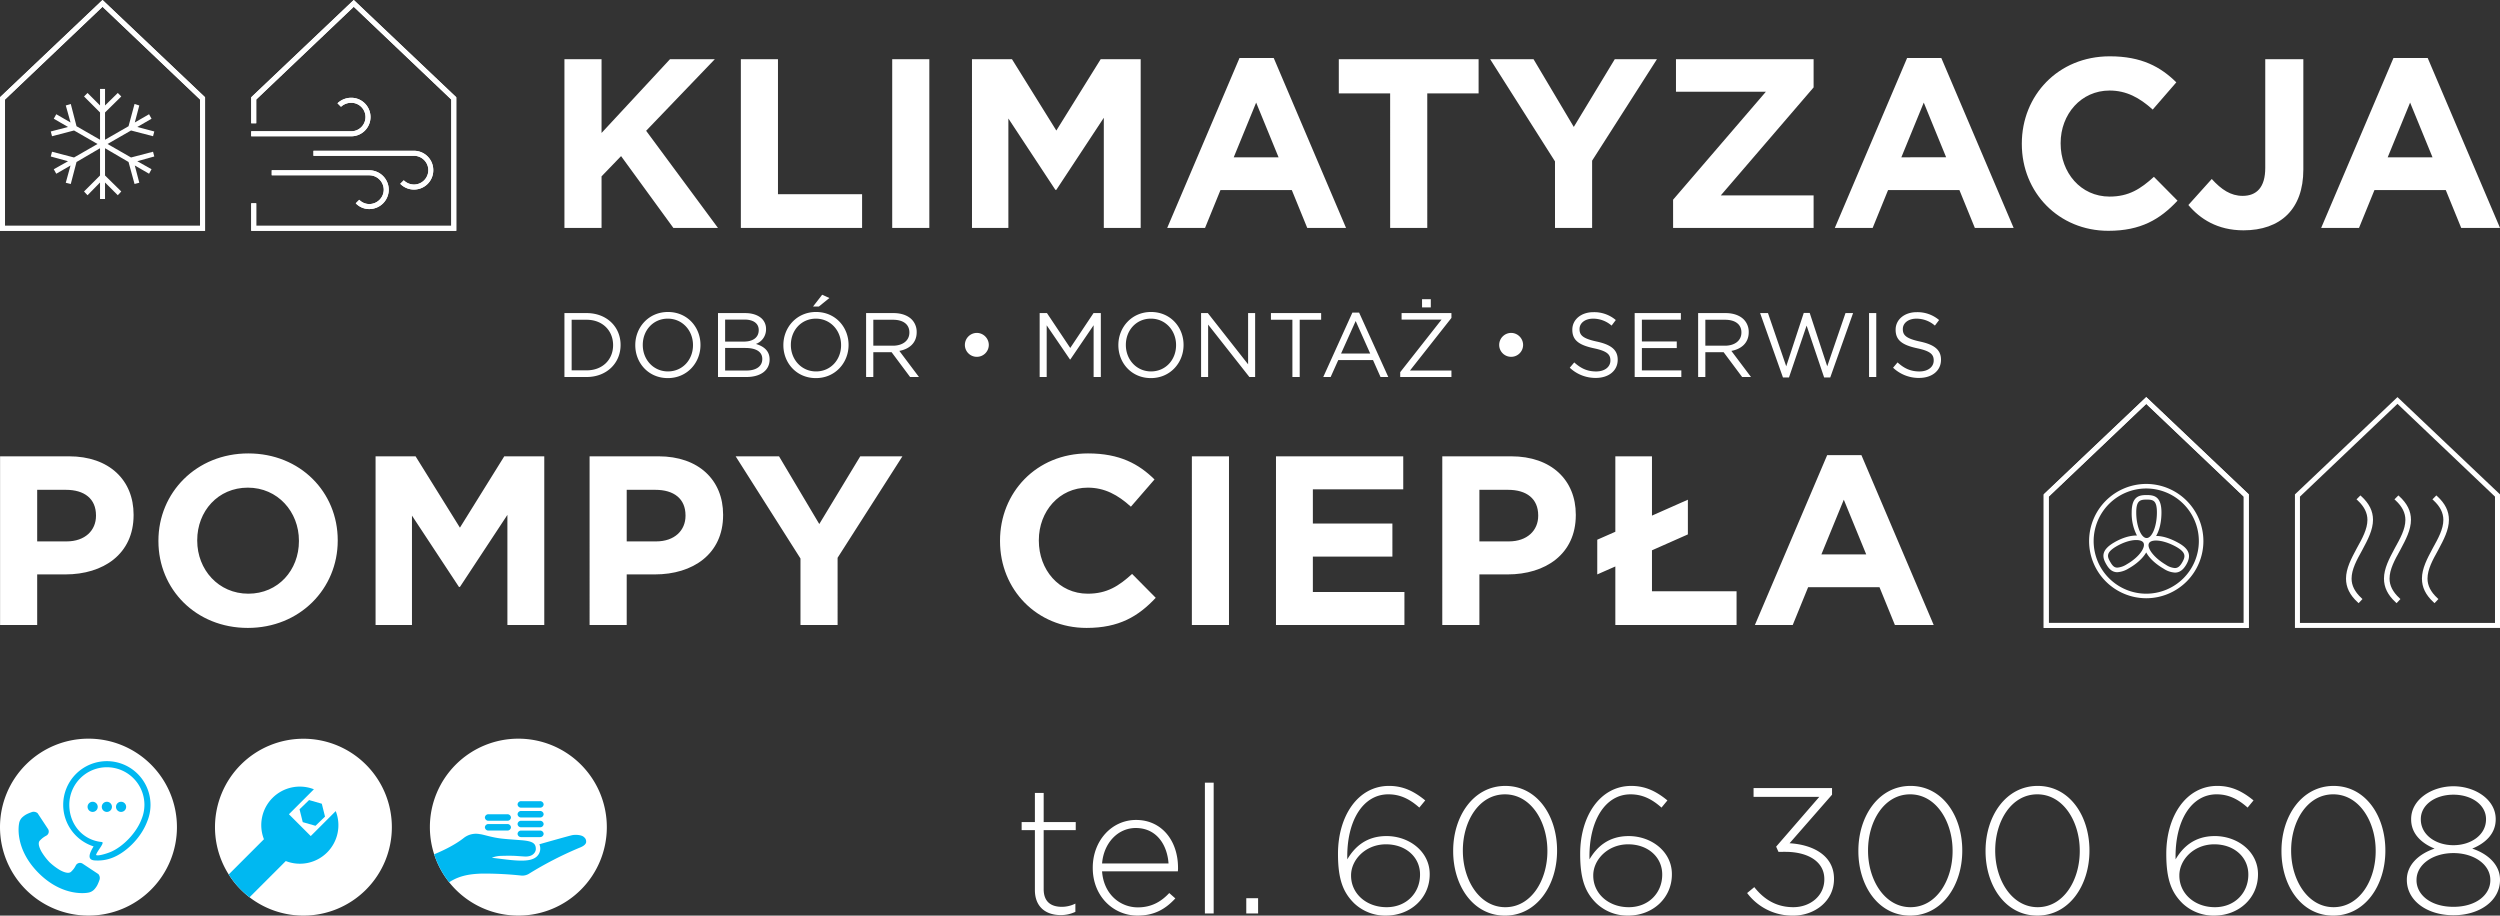
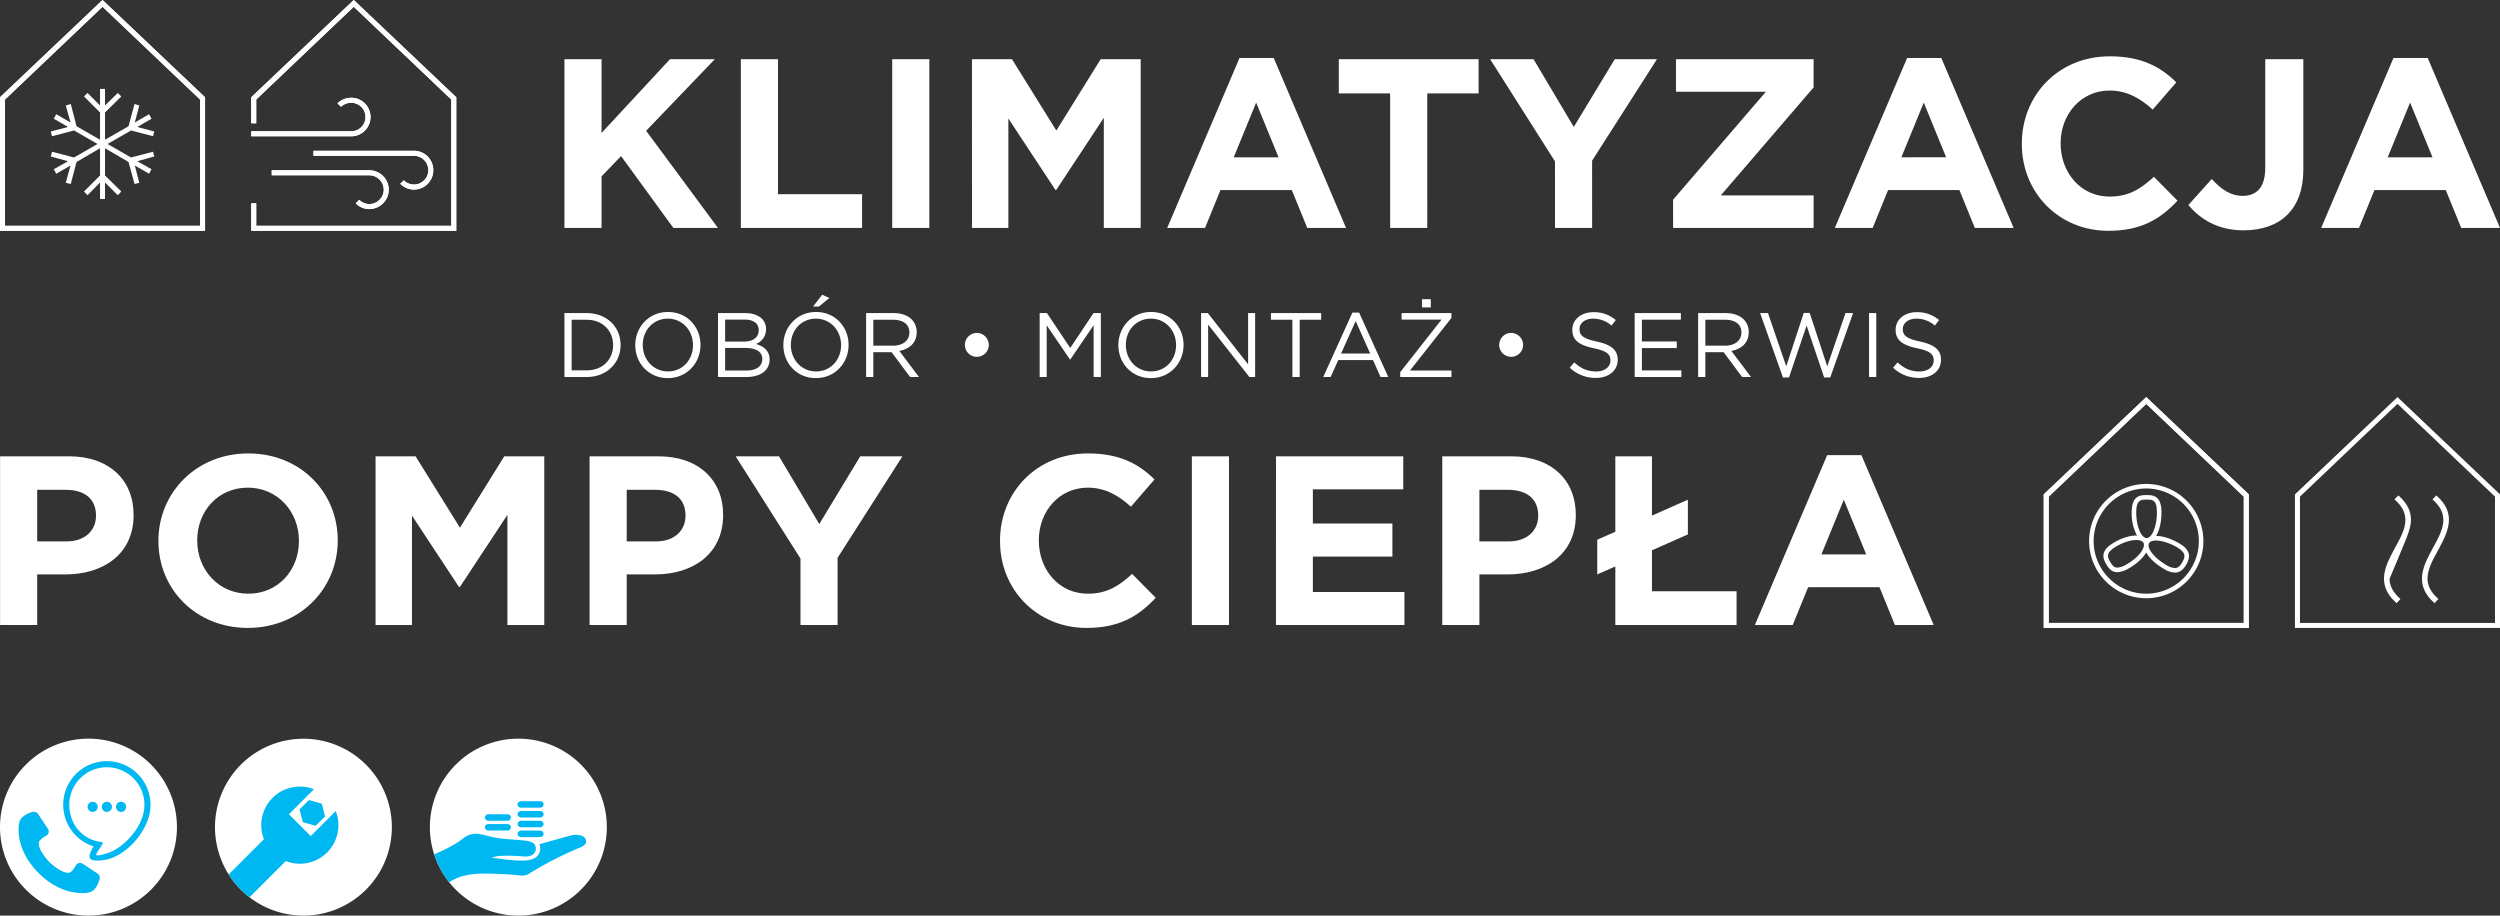
<svg xmlns="http://www.w3.org/2000/svg" id="Group_90" data-name="Group 90" width="1304" height="477.58" viewBox="0 0 1304 477.58">
  <rect x="0" y="0" width="1304" height="477.58" fill="#333333" stroke="none" />
  <defs>
    <clipPath id="clip-path">
      <path id="Path_64" data-name="Path 64" d="M0-97.42H1304V-575H0Z" transform="translate(0 575)" fill="none" />
    </clipPath>
    <clipPath id="clip-path-2">
      <path id="Path_67" data-name="Path 67" d="M135.013-64.945a46.125,46.125,0,0,0,46.126,46.126h0a46.126,46.126,0,0,0,46.127-46.126h0a46.128,46.128,0,0,0-46.127-46.129h0a46.128,46.128,0,0,0-46.126,46.129" transform="translate(-135.013 111.074)" fill="none" />
    </clipPath>
    <clipPath id="clip-path-4">
      <path id="Path_73" data-name="Path 73" d="M269.967-64.972a46.146,46.146,0,0,0,46.146,46.146h0a46.146,46.146,0,0,0,46.145-46.146h0a46.146,46.146,0,0,0-46.145-46.146h0a46.146,46.146,0,0,0-46.146,46.146" transform="translate(-269.967 111.118)" fill="none" />
    </clipPath>
  </defs>
  <g id="Group_59" data-name="Group 59" transform="translate(0 0)" clip-path="url(#clip-path)">
    <g id="Group_55" data-name="Group 55" transform="translate(532.89 408.251)">
-       <path id="Path_60" data-name="Path 60" d="M-4.136-14.085a17.494,17.494,0,0,0,7.755-1.682v-4.3a15.954,15.954,0,0,1-7.008,1.682c-5.513,0-9.531-2.429-9.531-9.25v-30.74H3.806v-4.205H-12.919V-77.807H-17.5v15.229h-6.914v4.205H-17.5v31.207c0,9.063,5.98,13.081,13.361,13.081m40.176.28c9.157,0,14.856-3.737,19.714-8.969l-3.176-2.8c-3.924,4.2-8.97,7.475-16.351,7.475-9.343,0-17.846-6.915-18.687-18.781H57.063a11.859,11.859,0,0,0,.094-1.869c0-14.108-8.5-24.947-21.864-24.947C22.4-63.7,12.682-52.673,12.682-38.845v.187c0,14.856,10.839,24.853,23.359,24.853M17.54-40.994c.841-10.558,8.129-18.5,17.566-18.5,10.932,0,16.445,8.876,17.1,18.5ZM71.172-14.926H75.75V-83.133H71.172Zm21.583,0h6.167v-7.942H92.755Zm72.784,1.12c12.894,0,22.891-9.156,22.891-21.489v-.187c0-11.68-10.651-19.808-22.518-19.808-10.651,0-16.724,5.793-20.462,12.146-.468-20,8.129-33.916,21.4-33.916,6.167,0,11.119,2.429,16.165,6.914l3.083-3.738c-5.7-4.671-11.4-7.568-18.874-7.568-16.258,0-26.629,15.7-26.629,35.412v.187c0,13.548,2.9,20.088,8.316,25.508a23.583,23.583,0,0,0,16.631,6.54m.374-4.391c-10.558,0-18.5-7.1-18.5-16.445v-.187c0-8.035,7.475-16.164,18.22-16.164,10.371,0,17.753,6.727,17.753,15.7v.187c0,9.25-6.915,16.911-17.473,16.911m61.761,4.391c16.631,0,27.19-15.79,27.19-33.823v-.187c0-18.033-10.371-33.637-27-33.637s-27.19,15.791-27.19,33.823v.187c0,18.033,10.371,33.637,27,33.637m.187-4.391c-13.548,0-22.144-14.295-22.144-29.432v-.187c0-15.229,8.409-29.244,21.957-29.244s22.144,14.2,22.144,29.431v.187c0,15.137-8.409,29.245-21.957,29.245m64,4.391c12.894,0,22.891-9.156,22.891-21.489v-.187c0-11.68-10.651-19.808-22.518-19.808-10.652,0-16.725,5.793-20.463,12.146-.467-20,8.129-33.916,21.4-33.916,6.166,0,11.119,2.429,16.164,6.914l3.084-3.738c-5.7-4.671-11.4-7.568-18.874-7.568-16.258,0-26.629,15.7-26.629,35.412v.187c0,13.548,2.9,20.088,8.316,25.508a23.583,23.583,0,0,0,16.631,6.54m.374-4.391c-10.558,0-18.5-7.1-18.5-16.445v-.187c0-8.035,7.474-16.164,18.219-16.164,10.371,0,17.753,6.727,17.753,15.7v.187c0,9.25-6.914,16.911-17.472,16.911m85.772,4.391c11.306,0,21.3-7.661,21.3-19.06v-.187c0-11.96-10.745-17.753-23.172-18.5l22.145-25.321v-3.458H357.359v4.578H391.65L369.132-49.777l1.215,2.709H373.9c11.772,0,20.368,5.046,20.368,14.2v.187c0,8.6-7.381,14.482-16.164,14.482-8.6,0-15.136-3.831-20.369-10.464L354-25.578a29.418,29.418,0,0,0,24.013,11.773m61.012,0c16.631,0,27.19-15.79,27.19-33.823v-.187c0-18.033-10.371-33.637-27-33.637s-27.19,15.791-27.19,33.823v.187c0,18.033,10.371,33.637,27,33.637m.187-4.391c-13.548,0-22.145-14.295-22.145-29.432v-.187c0-15.229,8.41-29.244,21.958-29.244s22.144,14.2,22.144,29.431v.187c0,15.137-8.41,29.245-21.957,29.245m66.151,4.391c16.631,0,27.19-15.79,27.19-33.823v-.187c0-18.033-10.371-33.637-27-33.637s-27.19,15.791-27.19,33.823v.187c0,18.033,10.371,33.637,27,33.637m.187-4.391C492-18.2,483.4-32.491,483.4-47.628v-.187c0-15.229,8.409-29.244,21.957-29.244S527.5-62.858,527.5-47.628v.187c0,15.137-8.409,29.245-21.957,29.245m92.032,4.391c12.894,0,22.891-9.156,22.891-21.489v-.187c0-11.68-10.651-19.808-22.518-19.808-10.651,0-16.725,5.793-20.462,12.146-.468-20,8.129-33.916,21.4-33.916,6.167,0,11.119,2.429,16.164,6.914l3.084-3.738c-5.7-4.671-11.4-7.568-18.874-7.568-16.258,0-26.629,15.7-26.629,35.412v.187c0,13.548,2.9,20.088,8.316,25.508a23.583,23.583,0,0,0,16.631,6.54m.374-4.391c-10.558,0-18.5-7.1-18.5-16.445v-.187c0-8.035,7.475-16.164,18.22-16.164,10.371,0,17.752,6.727,17.752,15.7v.187c0,9.25-6.914,16.911-17.472,16.911m61.761,4.391c16.631,0,27.19-15.79,27.19-33.823v-.187c0-18.033-10.371-33.637-27-33.637s-27.19,15.791-27.19,33.823v.187c0,18.033,10.371,33.637,27,33.637M659.9-18.2c-13.548,0-22.144-14.295-22.144-29.432v-.187c0-15.229,8.409-29.244,21.957-29.244s22.144,14.2,22.144,29.431v.187c0,15.137-8.41,29.245-21.957,29.245m62.507,4.205c13.735,0,24.293-7.569,24.293-18.407v-.187c0-7.662-6.261-13.454-14.483-16.165,6.447-2.615,12.24-7.474,12.24-15.229v-.187c0-10.184-10.745-17.1-22.051-17.1s-22.051,6.915-22.051,17.1v.187c0,7.755,5.793,12.614,12.24,15.229-8.223,2.71-14.483,8.5-14.483,16.165v.187c0,10.838,10.558,18.407,24.293,18.407m0-36.534c-9.25,0-17.005-5.419-17.005-13.454v-.187c0-7.381,7.474-12.707,17.005-12.707s17.005,5.326,17.005,12.707v.187c0,8.035-7.755,13.454-17.005,13.454m0,32.142c-12.053,0-19.248-6.447-19.248-13.828V-32.4c0-8.129,8.6-14.015,19.248-14.015s19.248,5.886,19.248,14.015v.187c0,7.381-7.194,13.828-19.248,13.828" transform="translate(24.411 83.133)" fill="#fff" />
-     </g>
+       </g>
    <g id="Group_56" data-name="Group 56" transform="translate(294.408 153.736)">
      <path id="Path_61" data-name="Path 61" d="M0-8.753H11.572c10.478,0,17.716-7.287,17.716-16.668v-.1c0-9.382-7.238-16.573-17.716-16.573H0Zm11.572-29.86c8.429,0,13.811,5.81,13.811,13.192v.095c0,7.382-5.381,13.1-13.811,13.1H3.762V-38.613ZM53.91-8.181c10.144,0,17.049-8.048,17.049-17.239v-.1c0-9.191-6.81-17.145-16.954-17.145s-17.049,8.048-17.049,17.24v.095c0,9.192,6.81,17.145,16.954,17.145m.1-3.477c-7.62,0-13.145-6.191-13.145-13.763v-.1c0-7.572,5.429-13.668,13.049-13.668s13.144,6.191,13.144,13.763v.095c0,7.572-5.429,13.668-13.048,13.668M80.1-8.753H94.914c7.287,0,12.1-3.381,12.1-9.1v-.095c0-4.572-3.191-6.858-7.144-8.049a8.046,8.046,0,0,0,5.287-7.714v-.1a7.407,7.407,0,0,0-2.143-5.334C101.1-40.994,98.1-42.09,94.295-42.09H80.1Zm21.24-24.431c0,3.905-3.144,5.954-7.668,5.954H83.817V-38.708H93.961c4.763,0,7.382,2.143,7.382,5.429Zm1.857,15v.1c0,3.714-3.144,5.953-8.191,5.953H83.817V-23.9H94.342c5.81,0,8.858,2.1,8.858,5.715m26.478-27.336h3.048l5.477-4.429-3.762-1.714Zm1.477,37.337c10.144,0,17.049-8.048,17.049-17.239v-.1c0-9.191-6.811-17.145-16.954-17.145S114.2-34.613,114.2-25.421v.095c0,9.192,6.811,17.145,16.954,17.145m.095-3.477c-7.62,0-13.144-6.191-13.144-13.763v-.1c0-7.572,5.429-13.668,13.049-13.668S144.3-32.993,144.3-25.421v.095c0,7.572-5.429,13.668-13.049,13.668m26.1,2.905h3.762V-21.707h9.525L180.3-8.753h4.62L174.683-22.374c5.238-.953,9.048-4.191,9.048-9.715v-.1a9.208,9.208,0,0,0-2.571-6.571c-2.1-2.1-5.382-3.334-9.478-3.334H157.347Zm3.762-16.335V-38.613H171.4c5.381,0,8.525,2.476,8.525,6.571v.1c0,4.287-3.572,6.858-8.572,6.858Zm54,5.81a6.219,6.219,0,0,0,6.238-6.191v-.095a6.313,6.313,0,0,0-6.238-6.191,6.281,6.281,0,0,0-6.239,6.191v.095a6.219,6.219,0,0,0,6.239,6.191M247.879-8.753h3.667V-35.708L263.69-17.9h.19l12.145-17.859v27h3.762V-42.09h-3.81L263.832-23.9,251.689-42.09h-3.81Zm58.006.571c10.144,0,17.049-8.048,17.049-17.239v-.1c0-9.191-6.81-17.145-16.954-17.145s-17.05,8.048-17.05,17.24v.095c0,9.192,6.811,17.145,16.954,17.145m.1-3.477c-7.621,0-13.145-6.191-13.145-13.763v-.1c0-7.572,5.429-13.668,13.049-13.668s13.144,6.191,13.144,13.763v.095c0,7.572-5.429,13.668-13.048,13.668m26.1,2.905h3.668V-36.089L357.27-8.753h3V-42.09H356.6v26.717l-21-26.717h-3.525Zm47.624,0h3.81v-29.86H394.7V-42.09H368.509v3.477H379.7Zm16.1,0h3.857l3.953-8.811h18.145l3.905,8.811h4.048L414.513-42.328h-3.524Zm9.287-12.239,7.62-16.954,7.572,16.954Zm42.242-24.05H451.9v-4.286h-4.572ZM435.944-8.753h26.717v-3.381H441.039l21.621-27.431V-42.09h-26v3.381h20.859L435.944-11.277Zm57.862-10.525a6.219,6.219,0,0,0,6.238-6.191v-.095a6.313,6.313,0,0,0-6.238-6.191,6.281,6.281,0,0,0-6.238,6.191v.095a6.219,6.219,0,0,0,6.238,6.191M538-8.277c6.62,0,11.382-3.714,11.382-9.429V-17.8c0-5.1-3.429-7.811-10.858-9.429-7.334-1.571-9.048-3.334-9.048-6.477v-.1c0-3,2.762-5.381,7.1-5.381a14.645,14.645,0,0,1,9.62,3.619l2.191-2.9a17.39,17.39,0,0,0-11.715-4.1c-6.334,0-10.954,3.857-10.954,9.1v.1c0,5.477,3.524,7.954,11.191,9.62,7,1.477,8.668,3.238,8.668,6.334v.1c0,3.286-2.953,5.667-7.429,5.667-4.62,0-7.953-1.571-11.43-4.714l-2.334,2.762A19.506,19.506,0,0,0,538-8.277m20.24-.476h24.336v-3.429H562V-23.849h18.192v-3.429H562V-38.661h20.335V-42.09h-24.1Zm33.1,0H595.1V-21.707h9.525l9.667,12.954h4.62L608.673-22.374c5.239-.953,9.049-4.191,9.049-9.715v-.1a9.2,9.2,0,0,0-2.572-6.571c-2.1-2.1-5.381-3.334-9.477-3.334H591.338ZM595.1-25.088V-38.613h10.287c5.381,0,8.525,2.476,8.525,6.571v.1c0,4.287-3.572,6.858-8.572,6.858ZM635.58-8.515h3.144l9.191-27.051,9.144,27.051h3.19L672.155-42.09H668.2l-9.525,27.764-9.144-27.86h-3.1l-9.144,27.86L627.77-42.09h-4.1Zm44.909-.238h3.763V-42.09h-3.763Zm26.145.476c6.62,0,11.382-3.714,11.382-9.429V-17.8c0-5.1-3.429-7.811-10.858-9.429-7.334-1.571-9.048-3.334-9.048-6.477v-.1c0-3,2.762-5.381,7.1-5.381a14.645,14.645,0,0,1,9.62,3.619l2.191-2.9a17.39,17.39,0,0,0-11.715-4.1c-6.334,0-10.954,3.857-10.954,9.1v.1c0,5.477,3.524,7.954,11.191,9.62,7,1.477,8.668,3.238,8.668,6.334v.1c0,3.286-2.953,5.667-7.43,5.667-4.62,0-7.953-1.571-11.429-4.714l-2.334,2.762a19.506,19.506,0,0,0,13.621,5.334" transform="translate(0 51.662)" fill="#fff" />
    </g>
    <g id="Group_57" data-name="Group 57" transform="translate(294.408 29.373)">
      <path id="Path_62" data-name="Path 62" d="M0-18.258H19.36v-26.9l10.183-10.56L56.822-18.258H80.079L42.617-68.921l35.828-37.337H55.062L19.36-67.789v-38.469H0Zm92.021,0h63.234v-17.6H111.381v-70.4H92.021Zm78.946,0h19.36v-88h-19.36Zm41.611,0H231.56V-75.332l24.514,37.211h.5l24.765-37.588v57.451h19.234v-88H279.709L256.577-69.046l-23.131-37.211H212.578Zm101.827,0h19.737L342.187-38H379.4l8.046,19.737h20.239L369.97-106.886H352.118Zm34.7-36.833,11.691-28.537,11.691,28.537Zm81.587,36.833h19.36V-88.406h26.777v-17.852H403.912v17.852h26.777Zm85.987,0h19.36V-53.332l33.817-52.926h-22L526.481-70.932l-20.994-35.326H482.859l33.817,53.3Zm61.6,0h73.29V-35.23h-48.4l48.4-56.319v-14.709H579.782v16.972h46.891l-48.4,56.319Zm84.352,0h19.737L690.409-38h37.21l8.046,19.737H755.9l-37.714-88.627H700.34Zm34.7-36.833,11.691-28.537L720.7-55.092ZM805.31-16.75c16.971,0,27.028-6.034,36.079-15.714L829.069-44.91C822.154-38.624,815.995-34.6,805.938-34.6c-15.085,0-25.519-12.572-25.519-27.657v-.251c0-15.086,10.685-27.406,25.519-27.406,8.8,0,15.714,3.771,22.5,9.931l12.32-14.205c-8.171-8.046-18.1-13.577-34.7-13.577-27.029,0-45.885,20.491-45.885,45.508v.252c0,25.269,19.234,45.256,45.131,45.256M875.834-17c9.554,0,17.474-2.766,22.88-8.172,5.28-5.28,8.3-13.074,8.3-23.508v-57.577H887.148v56.7c0,10.183-4.526,14.583-11.817,14.583-6.16,0-11.063-3.269-16.091-8.8L847.045-30.2C853.08-23.036,862.131-17,875.834-17m40.48-1.257H936.05L944.1-38h37.211l8.045,19.737h20.24l-37.714-88.627H954.027Zm34.7-36.833L962.7-83.629l11.691,28.537Z" transform="translate(0 107.766)" fill="#fff" />
    </g>
    <g id="Group_58" data-name="Group 58" transform="translate(112.138 385.324)">
      <path id="Path_63" data-name="Path 63" d="M-9.409-18.819A46.126,46.126,0,0,0,36.717-64.945,46.128,46.128,0,0,0-9.409-111.074,46.128,46.128,0,0,0-55.536-64.945,46.126,46.126,0,0,0-9.409-18.819" transform="translate(55.536 111.074)" fill="#fff" />
    </g>
  </g>
  <g id="Group_62" data-name="Group 62" transform="translate(112.138 385.325)" clip-path="url(#clip-path-2)">
    <g id="Group_60" data-name="Group 60" transform="translate(-27.077 24.973)">
      <path id="Path_65" data-name="Path 65" d="M-18.37-2.6-31.4,10.425-42.782-.957l13.028-13.026a20.115,20.115,0,0,0-21.57,4.492,20.1,20.1,0,0,0-4.488,21.563L-80.979,37.242a20.1,20.1,0,0,0-21.567,4.487A20.106,20.106,0,0,0-107.035,63.3L-94.008,50.27l11.381,11.383L-95.655,74.68A20.1,20.1,0,0,0-74.09,70.192a20.117,20.117,0,0,0,4.5-21.571l25.166-25.166a20.1,20.1,0,0,0,21.563-4.492A20.111,20.111,0,0,0-18.37-2.6" transform="translate(108.425 15.37)" fill="#00b8f1" />
    </g>
    <g id="Group_61" data-name="Group 61" transform="translate(44.104 31.993)">
      <path id="Path_66" data-name="Path 66" d="M-2.37-.389-9.014-2.3l-4.972,4.815,1.672,6.7,6.645,1.907L-.7,6.327Z" transform="translate(13.986 2.297)" fill="#00b8f1" />
    </g>
  </g>
  <g id="Group_66" data-name="Group 66" transform="translate(0 0)" clip-path="url(#clip-path)">
    <g id="Group_63" data-name="Group 63" transform="translate(0 385.285)">
      <path id="Path_68" data-name="Path 68" d="M-9.413-18.826A46.146,46.146,0,0,0,36.733-64.972,46.146,46.146,0,0,0-9.413-111.117,46.146,46.146,0,0,0-55.559-64.972,46.146,46.146,0,0,0-9.413-18.826" transform="translate(55.559 111.117)" fill="#fff" />
    </g>
    <g id="Group_64" data-name="Group 64" transform="translate(9.69 397.018)">
      <path id="Path_69" data-name="Path 69" d="M-13.677-6.442C-17.205,2.754-25.465,10.1-32.22,12.53a20.685,20.685,0,0,1-8.214,1.252c-4.954,0-3.349-3.738-1.166-7.342a22.774,22.774,0,0,1-15.847-21.69A22.77,22.77,0,0,1-34.677-38.02,22.77,22.77,0,0,1-11.908-15.251a22.721,22.721,0,0,1-1.769,8.809m-21-28.4a19.591,19.591,0,0,0-19.591,19.59c0,10.154,6.975,18.411,16.869,19.4,1.918.1-2.015,4.206-2.883,6.617-.031,1.033,5.19-.368,7.9-1.567C-26.1,6.426-19.151-.715-16.514-7.93a19.522,19.522,0,0,0,1.428-7.322,19.591,19.591,0,0,0-19.591-19.59m7.413,23.3a2.647,2.647,0,0,1-2.647-2.647,2.647,2.647,0,0,1,2.647-2.648,2.647,2.647,0,0,1,2.647,2.648,2.648,2.648,0,0,1-2.647,2.647m-7.413,0a2.648,2.648,0,0,1-2.648-2.647,2.648,2.648,0,0,1,2.648-2.648,2.648,2.648,0,0,1,2.649,2.648,2.649,2.649,0,0,1-2.649,2.647m-7.413,0a2.647,2.647,0,0,1-2.647-2.647,2.647,2.647,0,0,1,2.647-2.648,2.648,2.648,0,0,1,2.648,2.648,2.648,2.648,0,0,1-2.648,2.647M-64.652,14.621a31.375,31.375,0,0,0,5.41,4.127c4.241,2.355,5.567,1.258,5.966.86a15.158,15.158,0,0,0,1.3-1.433,11.978,11.978,0,0,0,1.05-1.7A2.481,2.481,0,0,1-47.4,15.4l8.282,5.482a3.123,3.123,0,0,1,.5,3.3,19.367,19.367,0,0,1-1.13,2.646,10.819,10.819,0,0,1-1.215,1.738,5.588,5.588,0,0,1-3.532,2.011s-12.811,2.72-25.8-10.263a.132.132,0,0,0-.019-.018l0,0-.007-.007c-.008-.008-.013-.015-.02-.022C-83.29,7.251-80.463-5.471-80.463-5.471a5.6,5.6,0,0,1,2.005-3.54,10.921,10.921,0,0,1,1.735-1.216,19.355,19.355,0,0,1,2.641-1.131,3.109,3.109,0,0,1,3.292.5l5.471,8.3A2.451,2.451,0,0,1-66.441.931a14.121,14.121,0,0,0-1.672,1.08,15.147,15.147,0,0,0-1.43,1.3c-.4.4-1.576,1.641.772,5.891a31.448,31.448,0,0,0,4.119,5.419" transform="translate(80.724 38.02)" fill="#00b8f1" />
    </g>
    <g id="Group_65" data-name="Group 65" transform="translate(224.227 385.289)">
      <path id="Path_70" data-name="Path 70" d="M-9.413-18.826A46.146,46.146,0,0,0,36.733-64.972,46.146,46.146,0,0,0-9.413-111.117,46.146,46.146,0,0,0-55.559-64.972,46.146,46.146,0,0,0-9.413-18.826" transform="translate(55.559 111.117)" fill="#fff" />
    </g>
  </g>
  <g id="Group_68" data-name="Group 68" transform="translate(224.228 385.288)" clip-path="url(#clip-path-4)">
    <g id="Group_67" data-name="Group 67" transform="translate(-10.531 32.603)">
      <path id="Path_72" data-name="Path 72" d="M-18.549-3.83C-19.527-4.9-22.3-5.24-24.532-4.911c-1.106.163-17.314,4.778-17.314,4.778a5.634,5.634,0,0,1-1.526,6.552C-45.244,8-48.129,8.473-51.877,8.4s-7.8-.635-10.924-1.011c-1.015-.121-3.831-.482-3.831-.482a13.707,13.707,0,0,1,4.671-.973c3.356-.106,6-.084,7.518,0,1.666.094,4.061.294,5.061.33,4.576.164,5.664-2.674,5.686-3.8.057-3.185-1.807-4.243-7.589-4.709C-55-2.545-59-2.784-61.779-3.122c-5.363-.659-9.216-2.117-11.181-2.3a10.3,10.3,0,0,0-8.184,1.9c-10.1,8.072-28.337,13.127-28.337,13.138,2.754,8.8,17.947,12.1,17.947,12.1,6.459-5.64,13.616-6.336,19.739-6.552A185.46,185.46,0,0,1-51,16.226a6.718,6.718,0,0,0,3.539-.858,187.6,187.6,0,0,1,26.347-13.6c2.876-1.045,3.722-2.293,3.678-3.251A2.835,2.835,0,0,0-18.549-3.83m-32.725-.034h9.719a1.835,1.835,0,0,0,1.944-1.7,1.833,1.833,0,0,0-1.944-1.7h-9.719a1.832,1.832,0,0,0-1.944,1.7,1.833,1.833,0,0,0,1.944,1.7m0-5.114h9.719a1.835,1.835,0,0,0,1.944-1.7,1.833,1.833,0,0,0-1.944-1.7h-9.719a1.833,1.833,0,0,0-1.944,1.7,1.834,1.834,0,0,0,1.944,1.7m0-5.115h9.719a1.835,1.835,0,0,0,1.944-1.7,1.833,1.833,0,0,0-1.944-1.7h-9.719a1.833,1.833,0,0,0-1.944,1.7,1.833,1.833,0,0,0,1.944,1.7m-17.049,6.82h9.719a1.835,1.835,0,0,0,1.945-1.7,1.833,1.833,0,0,0-1.945-1.7h-9.719a1.833,1.833,0,0,0-1.944,1.7,1.834,1.834,0,0,0,1.944,1.7m0-5.114h9.719a1.836,1.836,0,0,0,1.945-1.7,1.834,1.834,0,0,0-1.945-1.7h-9.719a1.833,1.833,0,0,0-1.944,1.7,1.835,1.835,0,0,0,1.944,1.7m17.049-6.82h9.719a1.835,1.835,0,0,0,1.944-1.7,1.833,1.833,0,0,0-1.944-1.7h-9.719a1.833,1.833,0,0,0-1.944,1.7,1.834,1.834,0,0,0,1.944,1.7" transform="translate(109.481 22.605)" fill="#00b8f1" />
    </g>
  </g>
  <g id="Group_72" data-name="Group 72" transform="translate(0 0)" clip-path="url(#clip-path)">
    <g id="Group_69" data-name="Group 69" transform="translate(141.736 88.823)">
      <path id="Path_74" data-name="Path 74" d="M0-.532V-3.141H50.867A10.186,10.186,0,0,1,61.04,7.032,10.159,10.159,0,0,1,50.867,17.078a9.655,9.655,0,0,1-7.042-3l1.826-1.822a7.312,7.312,0,0,0,5.217,2.217,7.544,7.544,0,0,0,7.564-7.438A7.57,7.57,0,0,0,50.867-.532Z" transform="translate(0 3.141)" fill="#fff" />
    </g>
    <g id="Group_70" data-name="Group 70" transform="translate(163.516 78.651)">
      <path id="Path_75" data-name="Path 75" d="M0-.532V-3.14H52.436A10.075,10.075,0,0,1,62.478,7.032,10.047,10.047,0,0,1,52.436,17.074a9.972,9.972,0,0,1-7.177-3l1.826-1.826a7.627,7.627,0,0,0,5.351,2.218,7.5,7.5,0,0,0,0-15Z" transform="translate(0 3.14)" fill="#fff" />
    </g>
    <g id="Group_71" data-name="Group 71" transform="translate(131.038 50.999)">
      <path id="Path_76" data-name="Path 76" d="M-9.552-.958l-1.826-1.826A10.391,10.391,0,0,1-4.205-5.652,10.046,10.046,0,0,1,5.837,4.39,10.05,10.05,0,0,1-4.205,14.435H-56.38V11.827H-4.205A7.431,7.431,0,0,0,3.229,4.39,7.43,7.43,0,0,0-4.205-3.044,7.833,7.833,0,0,0-9.552-.958" transform="translate(56.38 5.652)" fill="#fff" />
    </g>
  </g>
  <g id="Group_73" data-name="Group 73" transform="translate(131.038 0.001)">
    <path id="Path_78" data-name="Path 78" d="M0-10.35V3.217H2.608V-9.176L53.479-57.565,104.346-9.176V56.692H2.608V44.951H0V59.3H106.954V-10.35L53.479-61.087Z" transform="translate(0 61.087)" fill="#fff" />
  </g>
  <g id="Group_76" data-name="Group 76" transform="translate(0 0)" clip-path="url(#clip-path)">
    <g id="Group_74" data-name="Group 74" transform="translate(131.037 0)">
      <path id="Path_79" data-name="Path 79" d="M-12.559-18.119H-63.425v2.612h50.867A7.57,7.57,0,0,1-4.995-7.943,7.543,7.543,0,0,1-12.559-.509a7.312,7.312,0,0,1-5.217-2.217L-19.6-.9a9.664,9.664,0,0,0,7.042,3A10.159,10.159,0,0,0-2.386-7.943,10.189,10.189,0,0,0-12.559-18.119M10.79-28.292H-41.646v2.608H10.79a7.544,7.544,0,0,1,7.434,7.565,7.517,7.517,0,0,1-7.434,7.438A7.609,7.609,0,0,1,5.443-12.9L3.618-11.072a9.958,9.958,0,0,0,7.172,3A10.047,10.047,0,0,0,20.832-18.119,10.075,10.075,0,0,0,10.79-28.292M-21.949-55.944a10.378,10.378,0,0,0-7.173,2.873l1.826,1.826a7.836,7.836,0,0,1,5.347-2.086A7.43,7.43,0,0,1-14.515-45.9a7.43,7.43,0,0,1-7.434,7.434H-74.124v2.609h52.175A10.047,10.047,0,0,0-11.907-45.9,10.05,10.05,0,0,0-21.949-55.944m1.3-51L-74.124-56.2v13.567h2.612V-55.031l50.868-48.389L30.223-55.031V10.838H-71.512V-.9h-2.612V13.446H32.835V-56.2Z" transform="translate(74.124 106.941)" fill="#fff" />
    </g>
    <g id="Group_75" data-name="Group 75" transform="translate(0.038 236.505)">
      <path id="Path_80" data-name="Path 80" d="M0-18.258H19.36v-26.4H34.068c19.737,0,35.577-10.56,35.577-30.926v-.251c0-17.977-12.7-30.423-33.691-30.423H0ZM19.36-61.881v-26.9H34.319c9.68,0,15.714,4.651,15.714,13.326v.252c0,7.542-5.657,13.325-15.337,13.325ZM129.232-16.75c27.154,0,46.891-20.491,46.891-45.508v-.251c0-25.017-19.485-45.257-46.639-45.257S82.593-87.275,82.593-62.258v.252c0,25.017,19.485,45.256,46.639,45.256m.252-17.851c-15.588,0-26.651-12.572-26.651-27.657v-.251c0-15.086,10.811-27.406,26.4-27.406s26.651,12.571,26.651,27.656v.252c0,15.086-10.812,27.406-26.4,27.406m66.375,16.342h18.983V-75.332l24.514,37.211h.5l24.765-37.588v57.451h19.234v-88H262.989L239.859-69.046l-23.131-37.211H195.859Zm111.632,0h19.36v-26.4H341.56c19.737,0,35.577-10.56,35.577-30.926v-.251c0-17.977-12.7-30.423-33.691-30.423H307.491Zm19.36-43.623v-26.9h14.959c9.68,0,15.714,4.651,15.714,13.326v.252c0,7.542-5.657,13.325-15.337,13.325Zm90.64,43.623h19.36V-53.332l33.816-52.926h-22L427.3-70.932,406.3-106.258H383.674l33.817,53.3ZM566.708-16.75c16.971,0,27.029-6.034,36.08-15.714L590.469-44.91C583.554-38.624,577.395-34.6,567.337-34.6c-15.086,0-25.519-12.572-25.519-27.657v-.251c0-15.086,10.685-27.406,25.519-27.406,8.8,0,15.714,3.771,22.5,9.931l12.32-14.205c-8.171-8.046-18.1-13.577-34.7-13.577-27.028,0-45.885,20.491-45.885,45.508v.252c0,25.269,19.234,45.256,45.131,45.256m54.936-1.508H641v-88h-19.36Zm43.873,0h67V-35.481H684.751V-53.961h41.485V-71.183H684.751V-89.035h47.143v-17.223H665.517Zm86.742,0h19.36v-26.4h14.708c19.737,0,35.577-10.56,35.577-30.926v-.251c0-17.977-12.7-30.423-33.69-30.423H752.259Zm19.36-43.623v-26.9h14.959c9.68,0,15.714,4.651,15.714,13.326v.252c0,7.542-5.657,13.325-15.337,13.325ZM880.36-65.526v-18.1l-18.731,8.3v-30.926H842.521v39.348l-9.429,4.149v18.1l9.429-4.149v30.548h63.233v-17.6H861.629V-57.23Zm34.946,47.268h19.737L943.089-38H980.3l8.046,19.737h20.24l-37.714-88.627H953.02ZM950-55.092l11.692-28.537,11.691,28.537Z" transform="translate(0 107.766)" fill="#fff" />
    </g>
  </g>
  <g id="Group_77" data-name="Group 77" transform="translate(0.001)">
    <path id="Path_82" data-name="Path 82" d="M-10.909,0l-53.48,50.738v69.651H42.567V50.738ZM-61.78,51.911-10.909,3.522,39.958,51.911v65.87H-61.78V51.911Z" transform="translate(64.389)" fill="#fff" />
  </g>
  <g id="Group_78" data-name="Group 78" transform="translate(0)">
    <path id="Path_83" data-name="Path 83" d="M-10.909,0l-53.48,50.738v69.651H42.571V50.738ZM-61.777,51.911-10.909,3.522,39.958,51.911v65.87H-61.777V51.911Z" transform="translate(64.389)" fill="#fff" />
  </g>
  <g id="Group_79" data-name="Group 79" transform="translate(26.479 46.405)">
    <path id="Path_84" data-name="Path 84" d="M-5.774,0H-8.383V8.608L-14.9,2.087l-1.826,1.826,8.346,8.346V26.48l-12.259-7.047-3-11.607-2.609.783,2.478,8.869-7.434-4.3-1.307,2.348,7.437,4.3-9,2.347.653,2.482,11.48-3L-9.687,28.7l-12.259,7.042-11.48-3-.653,2.478,9,2.478-7.437,4.174,1.307,2.348,7.434-4.3-2.478,9,2.609.652,3-11.477,12.259-7.174V45.129l-8.346,8.347,1.826,1.96,6.521-6.655v8.611h2.609V48.781L.877,55.437,2.7,53.476l-8.478-8.347V30.913L6.485,38.087,9.619,49.564l2.478-.652-2.348-9,7.434,4.3,1.3-2.348-7.434-4.174,8.869-2.478L19.27,32.74l-11.477,3L-4.47,28.7,7.794,21.653l11.477,3,.652-2.482-8.869-2.347,7.434-4.3-1.3-2.348-7.434,4.3L12.1,8.608,9.619,7.825,6.485,19.432-5.774,26.48V12.259L2.7,3.913.877,2.087-5.774,8.608Z" transform="translate(34.079)" fill="#fff" />
  </g>
  <g id="Group_80" data-name="Group 80" transform="translate(1066.006 207.132)">
    <path id="Path_85" data-name="Path 85" d="M0-23V-85.012l53.479-50.737,53.476,50.737V-15.36H0V-29.71H2.608v11.742H104.347v-65.87L53.479-132.227,2.608-83.838V-23Z" transform="translate(0 135.749)" fill="#fff" />
  </g>
  <g id="Group_81" data-name="Group 81" transform="translate(1066.004 207.133)">
    <path id="Path_86" data-name="Path 86" d="M-10.909,0l-53.48,50.737v62.012h2.612V51.911L-10.909,3.522,39.958,51.911V117.78H-61.777V106.043h-2.612v14.346H42.571V50.737Z" transform="translate(64.389)" fill="#fff" />
  </g>
  <g id="Group_84" data-name="Group 84" transform="translate(0 0)" clip-path="url(#clip-path)">
    <g id="Group_82" data-name="Group 82" transform="translate(1089.673 252.42)">
      <path id="Path_87" data-name="Path 87" d="M-6.081,0A29.845,29.845,0,0,0-35.889,29.814,29.844,29.844,0,0,0-6.081,59.624a29.845,29.845,0,0,0,29.812-29.81A29.846,29.846,0,0,0-6.081,0M21.358,29.814A27.468,27.468,0,0,1-6.081,57.251,27.467,27.467,0,0,1-33.516,29.814,27.468,27.468,0,0,1-6.081,2.376,27.469,27.469,0,0,1,21.358,29.814" transform="translate(35.889)" fill="#fff" />
    </g>
    <g id="Group_83" data-name="Group 83" transform="translate(1097.149 258.215)">
      <path id="Path_88" data-name="Path 88" d="M-5.631-4.354H-5.77c1.79-2.976,2.8-7.366,2.8-12.252,0-8.39-3.82-9.092-7.73-9.092-3.945,0-7.8.7-7.8,9.092A24.9,24.9,0,0,0-15.751-4.573c-3.59-.1-7.943,1.264-12.037,3.685-7.17,4.228-5.823,8.023-4,11.253,1.2,2.07,2.824,4.187,5.794,4.187a12.623,12.623,0,0,0,6-2.024c4.072-2.289,7.382-5.332,9.072-8.3,1.608,2.994,4.862,6.047,9.1,8.5a11.889,11.889,0,0,0,5.881,2.026c2.378,0,4.258-1.329,5.924-4.184C11.3,8.285,11.688,6.421,11.209,4.7,10.669,2.74,8.954.976,5.977-.689,1.794-3.052-2.329-4.354-5.631-4.354m.288-12.252c0,7.1-2.5,13.332-5.356,13.332-2.886,0-5.422-6.231-5.422-13.332,0-6.267,2.05-6.719,5.422-6.719,3.322,0,5.356.324,5.356,6.719M8.9,5.341c.3,1.092,0,2.263-1.023,4.043-1.22,2.132-2.338,3-3.862,3A9.789,9.789,0,0,1-.627,10.7C-7.456,6.642-10.7,1.579-9.443-.608c.506-.878,1.789-1.362,3.61-1.362C-2.875-1.97,1.1-.728,4.8,1.35,7.2,2.72,8.54,4.025,8.9,5.341m-30.065,5.146a10.655,10.655,0,0,1-4.8,1.673c-1.674,0-2.567-1-3.72-2.986C-31.3,6.4-31.96,4.336-26.6,1.142-22.943-1-19.128-2.225-16.126-2.227c1.888,0,3.227.5,3.76,1.409,1.267,2.25-2.034,7.448-8.8,11.3" transform="translate(33.237 25.698)" fill="#fff" />
    </g>
  </g>
  <g id="Group_85" data-name="Group 85" transform="translate(1197.04 207.133)">
    <path id="Path_90" data-name="Path 90" d="M-10.91,0h0l-53.48,50.737v69.652H42.569V50.735L12.487,22.2-10.909,0ZM-61.778,112.748V51.91l28.612-27.219L-10.91,3.521,39.956,51.91v65.869H-61.778Z" transform="translate(64.391 0.001)" fill="#fff" />
  </g>
  <g id="Group_89" data-name="Group 89" transform="translate(0 0)" clip-path="url(#clip-path)">
    <g id="Group_86" data-name="Group 86" transform="translate(1223.679 258.412)">
-       <path id="Path_91" data-name="Path 91" d="M-1.532,0-3.574,2.042l.568.526C.45,5.772,2.128,9.111,2.128,12.773c0,4.8-2.754,9.763-5.429,14.57l-.273.512C-6.263,32.883-9.043,38.082-9.043,43.4c0,4.545,1.976,8.564,6.041,12.291l.542.5,2.005-2.147L-1,53.531C-4.457,50.323-6.139,47.008-6.139,43.4c0-4.865,2.755-9.831,5.429-14.644l.284-.535C2.259,23.2,5.036,18.008,5.036,12.7c0-4.5-1.976-8.493-6.044-12.219Z" transform="translate(9.043)" fill="#fff" />
-     </g>
+       </g>
    <g id="Group_87" data-name="Group 87" transform="translate(1263.285 258.412)">
      <path id="Path_92" data-name="Path 92" d="M-1.532,0-3.574,2.042l.568.526c3.457,3.2,5.134,6.543,5.134,10.206,0,4.8-2.754,9.763-5.429,14.57l-.273.512C-6.263,32.883-9.043,38.082-9.043,43.4c0,4.545,1.976,8.564,6.041,12.291l.542.5,2.005-2.147L-1,53.531C-4.457,50.323-6.139,47.008-6.139,43.4c0-4.865,2.755-9.831,5.429-14.644l.284-.535C2.259,23.2,5.036,18.008,5.036,12.7c0-4.5-1.976-8.493-6.044-12.219Z" transform="translate(9.043)" fill="#fff" />
    </g>
    <g id="Group_88" data-name="Group 88" transform="translate(1243.482 258.412)">
-       <path id="Path_93" data-name="Path 93" d="M-1.532,0-3.574,2.042l.568.526c3.457,3.2,5.134,6.543,5.134,10.206,0,4.8-2.754,9.763-5.429,14.57l-.273.512C-6.263,32.883-9.043,38.082-9.043,43.4c0,4.545,1.976,8.564,6.041,12.291l.542.5,2.005-2.147L-1,53.531C-4.457,50.323-6.139,47.008-6.139,43.4c0-4.865,2.755-9.831,5.429-14.644l.284-.535C2.259,23.2,5.036,18.008,5.036,12.7c0-4.5-1.976-8.493-6.044-12.219Z" transform="translate(9.043)" fill="#fff" />
+       <path id="Path_93" data-name="Path 93" d="M-1.532,0-3.574,2.042l.568.526c3.457,3.2,5.134,6.543,5.134,10.206,0,4.8-2.754,9.763-5.429,14.57l-.273.512C-6.263,32.883-9.043,38.082-9.043,43.4c0,4.545,1.976,8.564,6.041,12.291l.542.5,2.005-2.147L-1,53.531C-4.457,50.323-6.139,47.008-6.139,43.4l.284-.535C2.259,23.2,5.036,18.008,5.036,12.7c0-4.5-1.976-8.493-6.044-12.219Z" transform="translate(9.043)" fill="#fff" />
    </g>
  </g>
</svg>